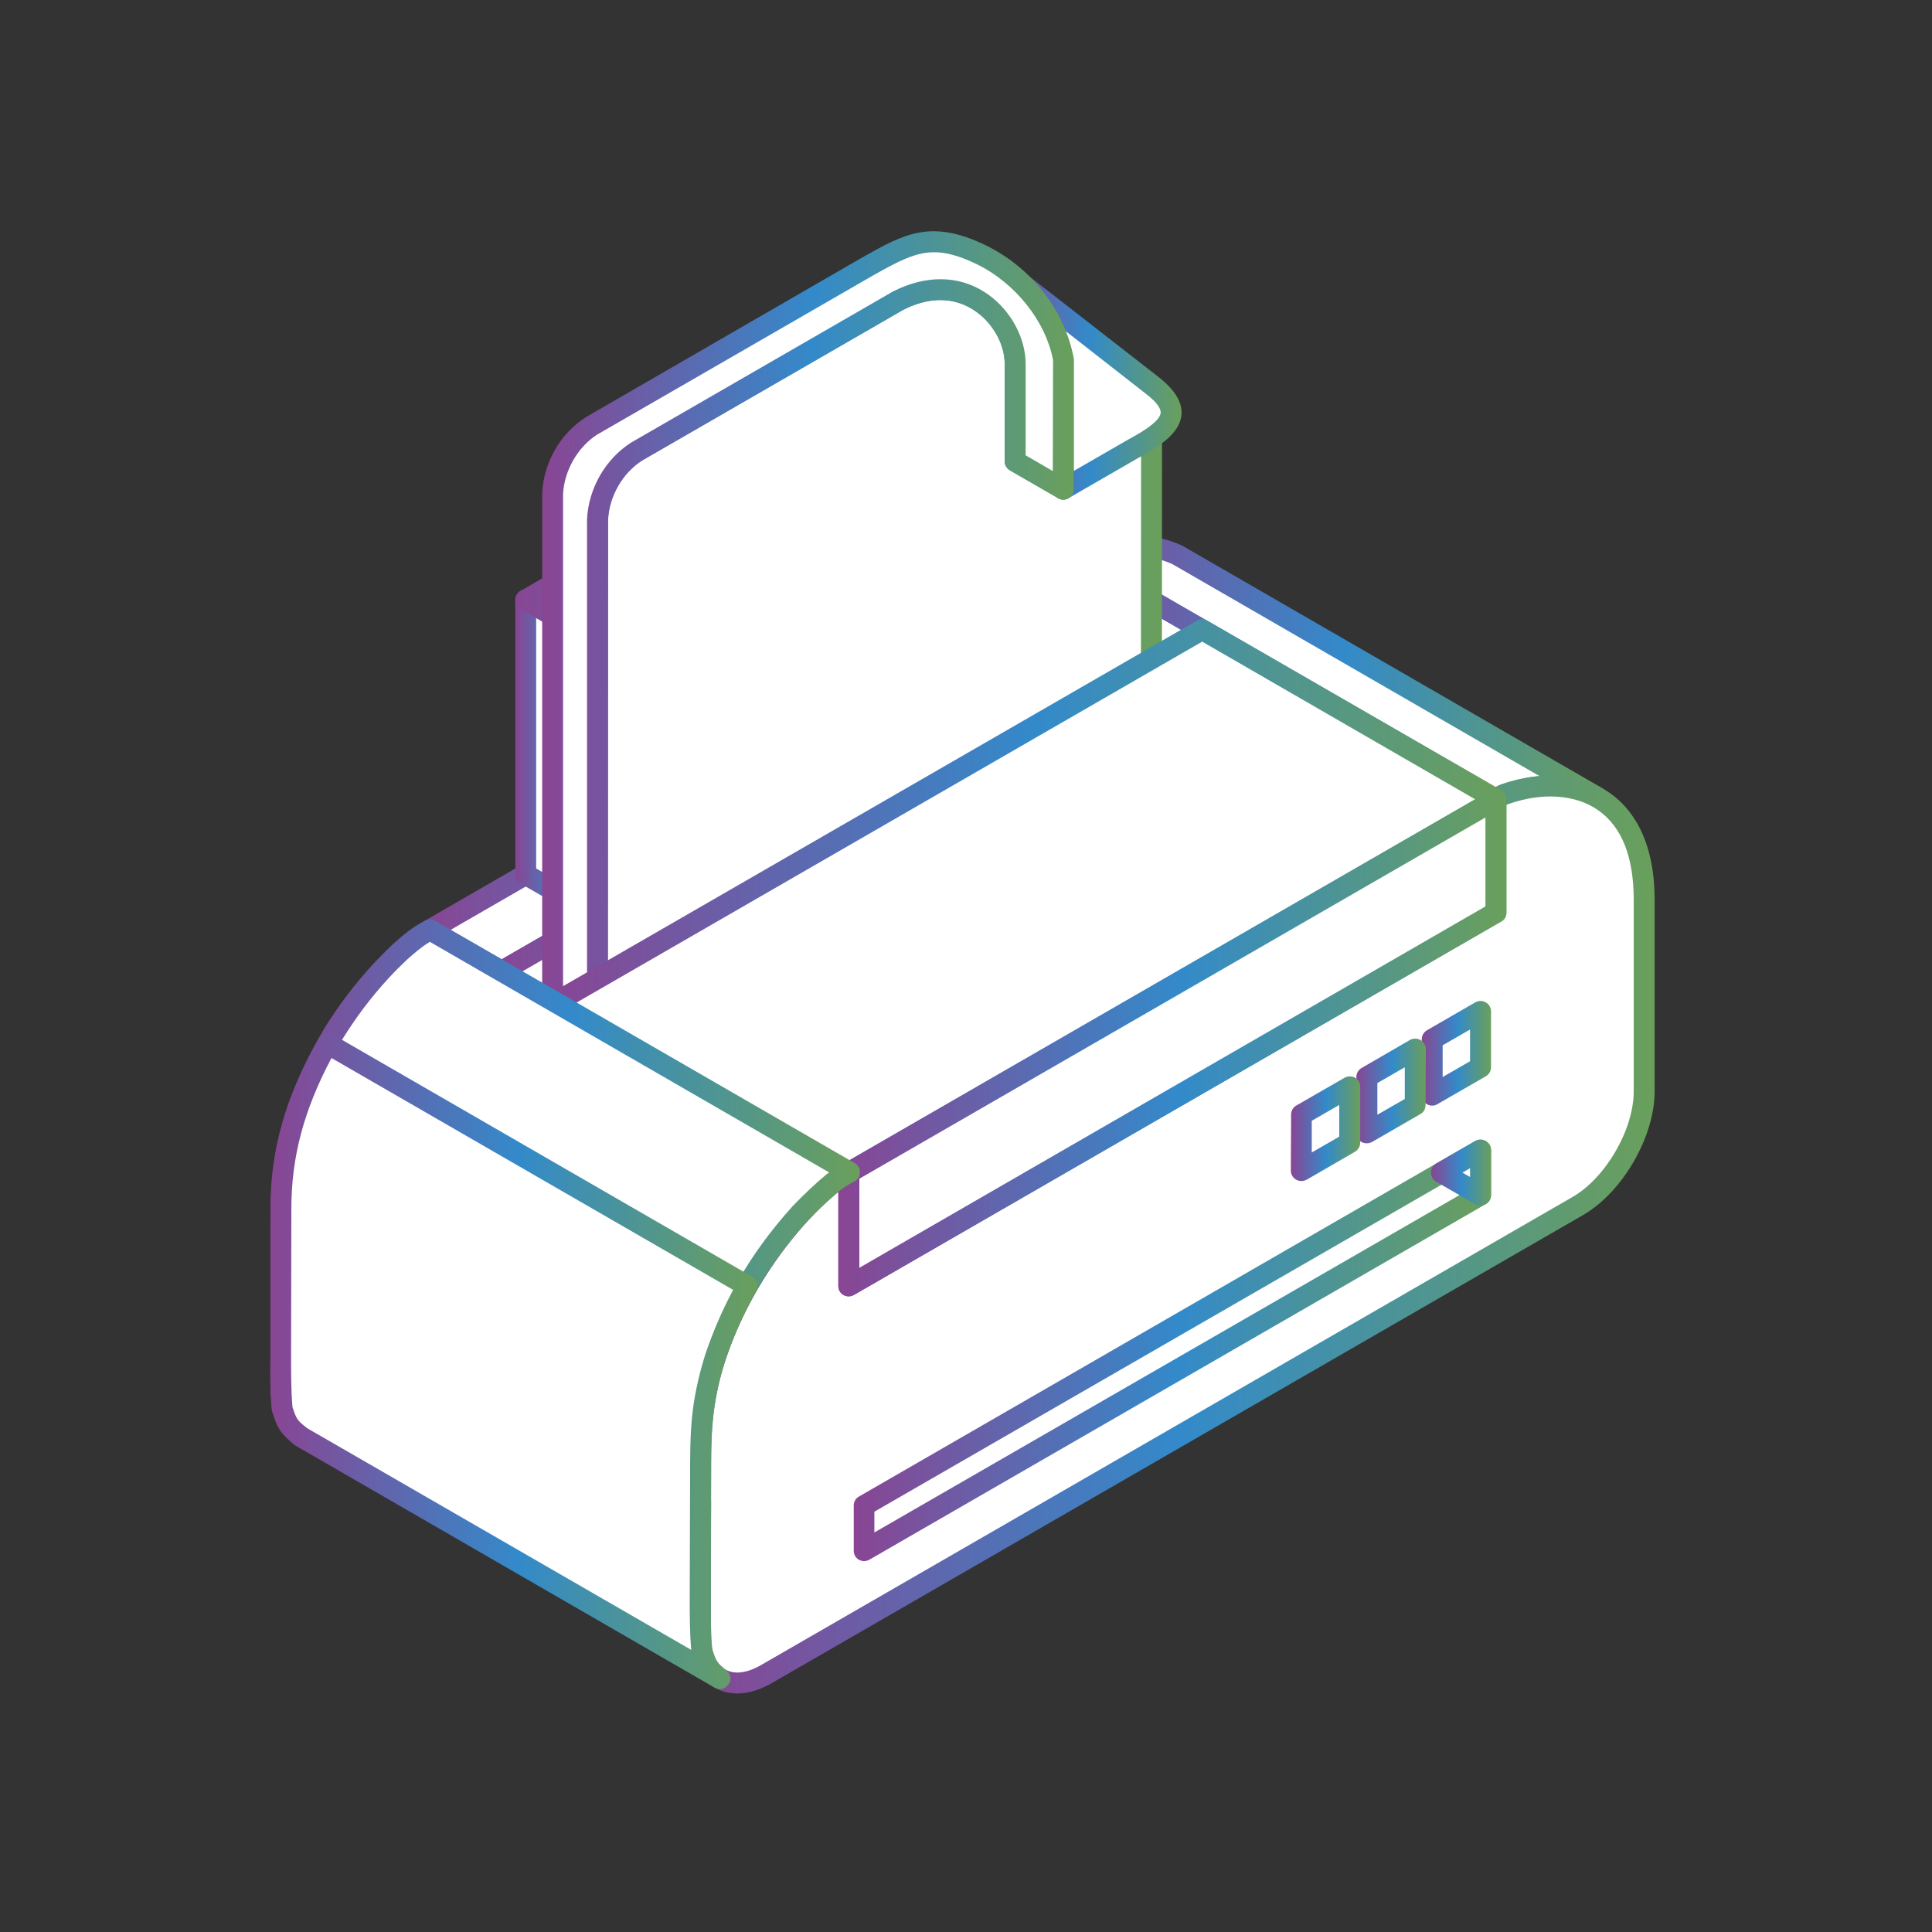
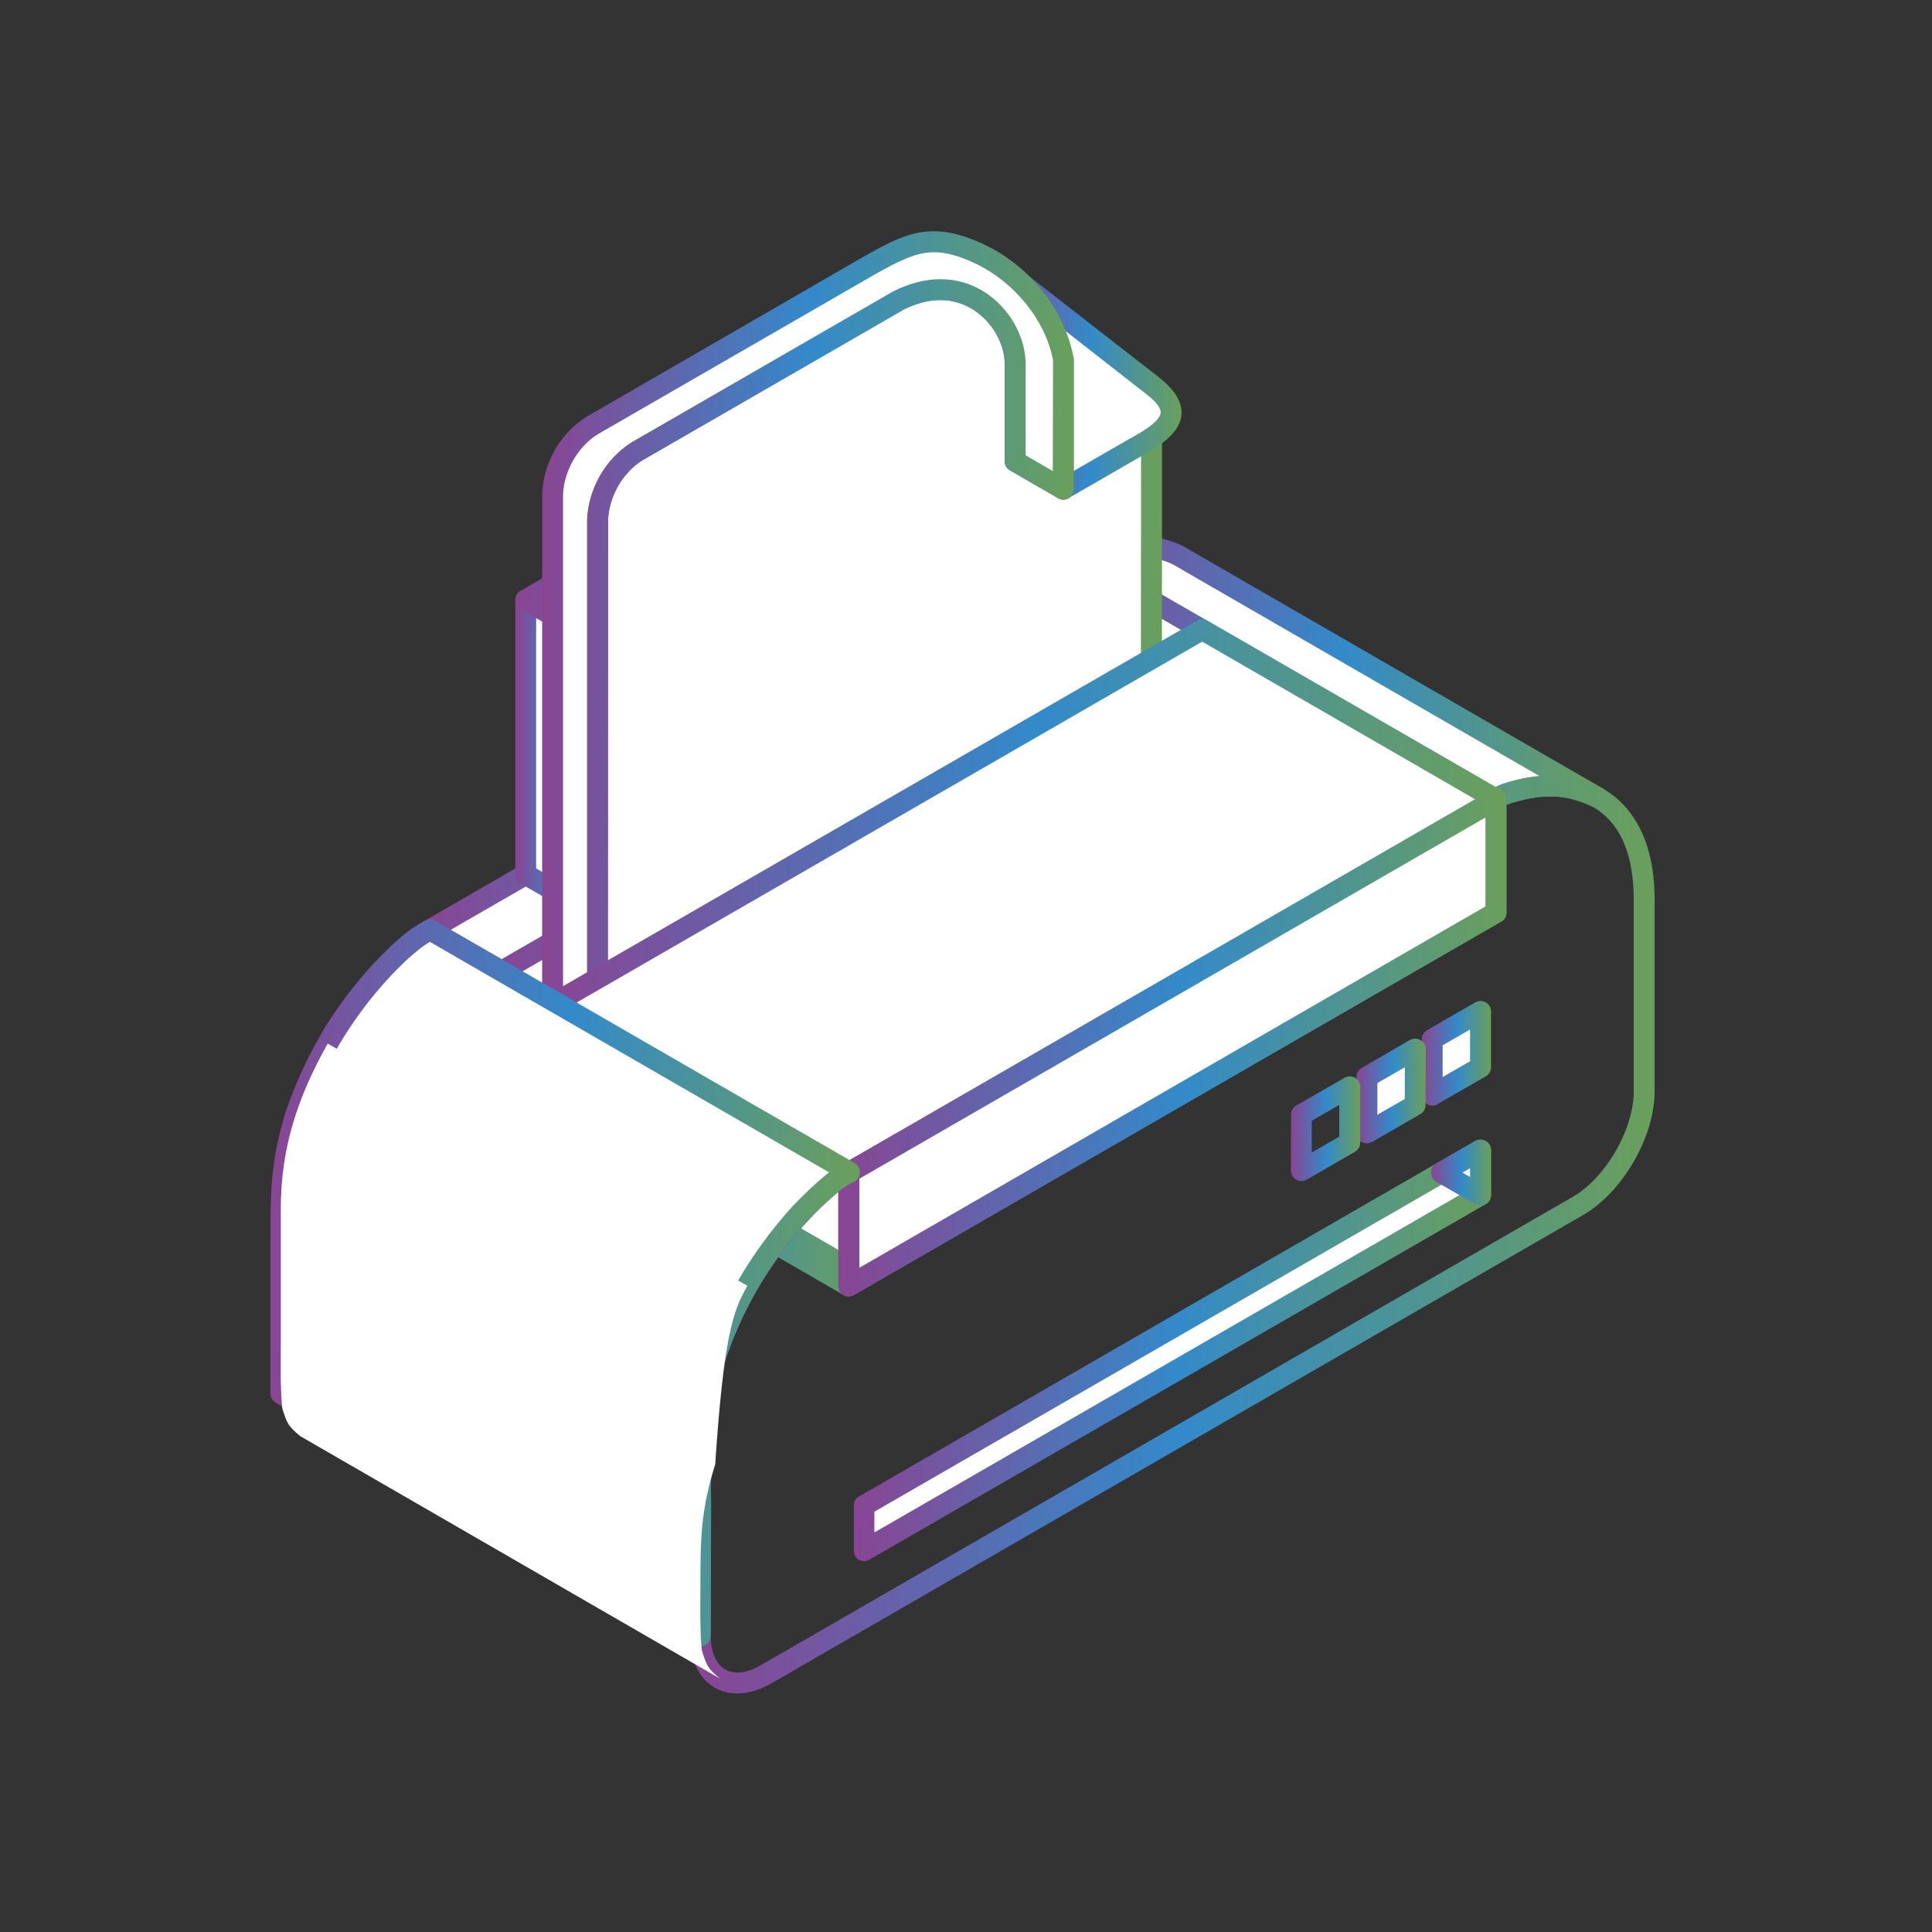
<svg xmlns="http://www.w3.org/2000/svg" version="1.1" x="0px" y="0px" viewBox="0 0 80 80" style="enable-background:new 0 0 80 80;" xml:space="preserve">
  <rect x="0" y="0" width="80" height="80" fill="#333333" stroke="none" />
  <g id="tech__10">
    <g>
      <polygon style="fill-rule:evenodd;clip-rule:evenodd;fill:#FFFFFF;" points="47.568,24.759 44.597,23.042 17.789,38.506     20.772,40.224   " />
      <linearGradient id="SVGID_1_" gradientUnits="userSpaceOnUse" x1="17.361" y1="31.633" x2="48.007" y2="31.633">
        <stop offset="0" style="stop-color:#894593" />
        <stop offset="0.51" style="stop-color:#338ACA" />
        <stop offset="0.999" style="stop-color:#6A9F5B" />
        <stop offset="1" style="stop-color:#5F9F55" />
      </linearGradient>
      <path style="fill-rule:evenodd;clip-rule:evenodd;fill:url(#SVGID_1_);" d="M18.656,38.506l2.117,1.217l25.94-14.964l-2.115-1.216    L18.656,38.506L18.656,38.506z M20.772,40.655c-0.075,0-0.145-0.019-0.218-0.055l-2.971-1.719    c-0.137-0.081-0.222-0.221-0.222-0.375c0-0.155,0.086-0.299,0.222-0.376l26.792-15.465c0.137-0.073,0.306-0.073,0.439,0    l2.976,1.722c0.132,0.078,0.217,0.221,0.217,0.372c0,0.155-0.086,0.299-0.217,0.375L20.981,40.6    C20.919,40.636,20.846,40.655,20.772,40.655z" />
      <polygon style="fill-rule:evenodd;clip-rule:evenodd;fill:#FFFFFF;" points="21.763,24.84 24.748,26.559 24.748,37.924     21.763,36.213   " />
      <linearGradient id="SVGID_00000179642388399551268940000001938970110403123852_" gradientUnits="userSpaceOnUse" x1="21.336" y1="31.382" x2="25.177" y2="31.382">
        <stop offset="0" style="stop-color:#894593" />
        <stop offset="0.51" style="stop-color:#338ACA" />
        <stop offset="0.999" style="stop-color:#6A9F5B" />
        <stop offset="1" style="stop-color:#5F9F55" />
      </linearGradient>
      <path style="fill-rule:evenodd;clip-rule:evenodd;fill:url(#SVGID_00000179642388399551268940000001938970110403123852_);" d="    M22.201,35.962l2.105,1.213v-10.37l-2.105-1.216V35.962L22.201,35.962z M24.748,38.358c-0.088,0-0.162-0.023-0.22-0.058    l-2.971-1.711c-0.136-0.079-0.22-0.221-0.22-0.376V24.84c0-0.155,0.085-0.299,0.22-0.375c0.133-0.078,0.292-0.078,0.427,0    l2.971,1.718c0.133,0.078,0.221,0.217,0.221,0.376v11.365c0,0.154-0.089,0.298-0.221,0.377    C24.896,38.336,24.823,38.358,24.748,38.358z" />
      <polygon style="fill-rule:evenodd;clip-rule:evenodd;fill:#FFFFFF;" points="44.719,15.035 41.747,13.321 21.763,24.84     24.748,26.559   " />
      <linearGradient id="SVGID_00000013891384077729713110000015322882779227757738_" gradientUnits="userSpaceOnUse" x1="21.336" y1="19.938" x2="45.145" y2="19.938">
        <stop offset="0" style="stop-color:#894593" />
        <stop offset="0.51" style="stop-color:#338ACA" />
        <stop offset="0.999" style="stop-color:#6A9F5B" />
        <stop offset="1" style="stop-color:#5F9F55" />
      </linearGradient>
      <path style="fill-rule:evenodd;clip-rule:evenodd;fill:url(#SVGID_00000013891384077729713110000015322882779227757738_);" d="    M22.63,24.84l2.119,1.217l19.1-11.022l-2.101-1.217L22.63,24.84L22.63,24.84z M24.748,26.989c-0.088,0-0.162-0.018-0.22-0.055    l-2.971-1.718c-0.136-0.082-0.22-0.221-0.22-0.376s0.085-0.299,0.22-0.375l19.969-11.52c0.137-0.078,0.295-0.078,0.427,0    l2.986,1.715c0.133,0.077,0.206,0.22,0.206,0.375s-0.073,0.298-0.206,0.376L24.956,26.934    C24.896,26.971,24.823,26.989,24.748,26.989z" />
      <polygon style="fill-rule:evenodd;clip-rule:evenodd;fill:#FFFFFF;" points="24.735,40.452 44.719,28.933 44.719,15.035     24.748,26.559   " />
      <linearGradient id="SVGID_00000097465682861982860910000016999598678610326448_" gradientUnits="userSpaceOnUse" x1="24.307" y1="27.746" x2="45.145" y2="27.746">
        <stop offset="0" style="stop-color:#894593" />
        <stop offset="0.51" style="stop-color:#338ACA" />
        <stop offset="0.999" style="stop-color:#6A9F5B" />
        <stop offset="1" style="stop-color:#5F9F55" />
      </linearGradient>
      <path style="fill-rule:evenodd;clip-rule:evenodd;fill:url(#SVGID_00000097465682861982860910000016999598678610326448_);" d="    M25.177,26.809v12.895l19.098-11.022V15.787L25.177,26.809L25.177,26.809z M24.735,40.888c-0.074,0-0.149-0.02-0.207-0.059    c-0.137-0.079-0.221-0.222-0.221-0.376V26.559c0-0.155,0.085-0.299,0.221-0.376L44.496,14.66c0.137-0.074,0.307-0.074,0.443,0    c0.133,0.077,0.206,0.22,0.206,0.375v13.898c0,0.154-0.073,0.299-0.217,0.375L24.956,40.829    C24.896,40.869,24.823,40.888,24.735,40.888z" />
      <polygon style="fill-rule:evenodd;clip-rule:evenodd;fill:#FFFFFF;" points="35.779,52.875 18.402,42.845 43.936,28.122     61.314,38.152   " />
      <linearGradient id="SVGID_00000037690867359496192780000008608984369353041845_" gradientUnits="userSpaceOnUse" x1="17.97" y1="40.498" x2="61.741" y2="40.498">
        <stop offset="0" style="stop-color:#894593" />
        <stop offset="0.51" style="stop-color:#338ACA" />
        <stop offset="0.999" style="stop-color:#6A9F5B" />
        <stop offset="1" style="stop-color:#5F9F55" />
      </linearGradient>
      <path style="fill-rule:evenodd;clip-rule:evenodd;fill:url(#SVGID_00000037690867359496192780000008608984369353041845_);" d="    M19.268,42.845l16.511,9.533l24.665-14.225l-16.507-9.53L19.268,42.845L19.268,42.845z M35.779,53.31    c-0.073,0-0.148-0.017-0.206-0.058L18.191,43.221C18.058,43.143,17.97,43,17.97,42.845c0-0.154,0.088-0.298,0.221-0.376    l25.524-14.723c0.134-0.078,0.295-0.078,0.427,0L61.52,37.776c0.138,0.078,0.221,0.221,0.221,0.376    c0,0.154-0.084,0.299-0.221,0.375L36,53.252C35.937,53.292,35.852,53.31,35.779,53.31z" />
      <polygon style="fill-rule:evenodd;clip-rule:evenodd;fill:#FFFFFF;" points="61.314,38.152 43.936,28.122 44.571,27.752     61.948,37.783   " />
      <linearGradient id="SVGID_00000036238513706546210930000003356930823186718903_" gradientUnits="userSpaceOnUse" x1="43.495" y1="32.953" x2="62.376" y2="32.953">
        <stop offset="0" style="stop-color:#894593" />
        <stop offset="0.51" style="stop-color:#338ACA" />
        <stop offset="0.999" style="stop-color:#6A9F5B" />
        <stop offset="1" style="stop-color:#5F9F55" />
      </linearGradient>
      <path style="fill-rule:evenodd;clip-rule:evenodd;fill:url(#SVGID_00000036238513706546210930000003356930823186718903_);" d="    M61.314,38.587c-0.085,0-0.158-0.021-0.221-0.059L43.715,28.493c-0.133-0.073-0.22-0.217-0.22-0.371    c0-0.155,0.088-0.299,0.22-0.376l0.639-0.368c0.133-0.078,0.302-0.078,0.439,0L62.158,37.41c0.147,0.075,0.217,0.218,0.217,0.372    c0,0.155-0.07,0.299-0.217,0.376l-0.639,0.368C61.462,38.565,61.387,38.587,61.314,38.587z" />
      <polygon style="fill-rule:evenodd;clip-rule:evenodd;fill:#FFFFFF;" points="61.948,37.783 44.571,27.752 44.571,23.074     61.948,33.109   " />
      <linearGradient id="SVGID_00000065761452484416135880000004444768424204456615_" gradientUnits="userSpaceOnUse" x1="44.132" y1="30.43" x2="62.376" y2="30.43">
        <stop offset="0" style="stop-color:#894593" />
        <stop offset="0.51" style="stop-color:#338ACA" />
        <stop offset="0.999" style="stop-color:#6A9F5B" />
        <stop offset="1" style="stop-color:#5F9F55" />
      </linearGradient>
      <path style="fill-rule:evenodd;clip-rule:evenodd;fill:url(#SVGID_00000065761452484416135880000004444768424204456615_);" d="    M44.998,27.502l16.511,9.532v-3.677l-16.511-9.53V27.502L44.998,27.502z M61.948,38.219c-0.07,0-0.144-0.023-0.217-0.059    L44.354,28.129c-0.138-0.078-0.221-0.221-0.221-0.376l0.01-4.678c0-0.154,0.073-0.298,0.211-0.375    c0.133-0.078,0.302-0.078,0.439,0l17.377,10.035c0.136,0.076,0.206,0.22,0.206,0.375v4.674c0,0.155-0.07,0.299-0.217,0.376    C62.096,38.196,62.022,38.219,61.948,38.219z" />
      <path style="fill-rule:evenodd;clip-rule:evenodd;fill:#FFFFFF;" d="M61.948,33.109L44.571,23.074    c0.98-0.814,3.092-0.608,4.195-0.092l17.377,10.034c-1.371-0.641-2.406-0.567-3.826-0.132    C62.169,32.94,62.074,33.006,61.948,33.109z" />
      <linearGradient id="SVGID_00000112618309873359370660000003831198536947685513_" gradientUnits="userSpaceOnUse" x1="44.141" y1="27.819" x2="66.574" y2="27.819">
        <stop offset="0" style="stop-color:#894593" />
        <stop offset="0.51" style="stop-color:#338ACA" />
        <stop offset="0.999" style="stop-color:#6A9F5B" />
        <stop offset="1" style="stop-color:#5F9F55" />
      </linearGradient>
      <path style="fill-rule:evenodd;clip-rule:evenodd;fill:url(#SVGID_00000112618309873359370660000003831198536947685513_);" d="    M45.478,23.097l16.448,9.496c0.073-0.041,0.148-0.077,0.244-0.114c0.549-0.173,1.065-0.295,1.577-0.343l-15.201-8.777    C47.726,22.979,46.381,22.836,45.478,23.097L45.478,23.097z M61.948,33.54c-0.07,0-0.144-0.018-0.217-0.059L44.354,23.451    c-0.126-0.073-0.196-0.199-0.211-0.339c-0.01-0.141,0.038-0.28,0.148-0.372c1.161-0.963,3.488-0.697,4.66-0.148l17.404,10.049    c0.206,0.117,0.279,0.372,0.169,0.575c-0.111,0.206-0.354,0.291-0.564,0.195c-1.293-0.607-2.223-0.509-3.51-0.113    c-0.073,0.03-0.121,0.062-0.217,0.144C62.147,33.507,62.048,33.54,61.948,33.54z" />
      <polygon style="fill-rule:evenodd;clip-rule:evenodd;fill:#FFFFFF;" points="35.141,53.243 17.763,43.214 18.402,42.845     35.779,52.875   " />
      <linearGradient id="SVGID_00000106140339754394096050000015073059322617213361_" gradientUnits="userSpaceOnUse" x1="17.337" y1="48.045" x2="36.217" y2="48.045">
        <stop offset="0" style="stop-color:#894593" />
        <stop offset="0.51" style="stop-color:#338ACA" />
        <stop offset="0.999" style="stop-color:#6A9F5B" />
        <stop offset="1" style="stop-color:#5F9F55" />
      </linearGradient>
      <path style="fill-rule:evenodd;clip-rule:evenodd;fill:url(#SVGID_00000106140339754394096050000015073059322617213361_);" d="    M35.141,53.679c-0.074,0-0.145-0.019-0.218-0.059L17.557,43.585c-0.147-0.073-0.22-0.217-0.22-0.371    c0-0.155,0.073-0.299,0.22-0.377l0.634-0.369c0.137-0.077,0.295-0.077,0.432,0L36,52.503c0.133,0.078,0.217,0.221,0.217,0.372    c0,0.158-0.085,0.303-0.217,0.377l-0.639,0.368C35.288,53.66,35.215,53.679,35.141,53.679z" />
-       <path style="fill-rule:evenodd;clip-rule:evenodd;fill:#FFFFFF;" d="M35.779,52.875l25.535-14.723l0.635-0.369v-4.674    c0.126-0.103,0.247-0.181,0.368-0.224c2.506-0.885,5.758-0.221,5.758,4.378c0,1.347,0,5.534,0,7.93    c0,1.743-1.235,3.882-2.739,4.747L31.741,69.317c-1.504,0.869-2.738,0.158-2.738-1.585c0-2.375,0-6.569,0-7.93    c0-4.187,2.776-8.788,5.799-11.077c0.095-0.069,0.501-0.254,0.339-0.166v4.685L35.779,52.875z" />
      <linearGradient id="SVGID_00000058589818104511925400000008885866762221330312_" gradientUnits="userSpaceOnUse" x1="28.576" y1="51.12" x2="68.516" y2="51.12">
        <stop offset="0" style="stop-color:#894593" />
        <stop offset="0.51" style="stop-color:#338ACA" />
        <stop offset="0.999" style="stop-color:#6A9F5B" />
        <stop offset="1" style="stop-color:#5F9F55" />
      </linearGradient>
      <path style="fill-rule:evenodd;clip-rule:evenodd;fill:url(#SVGID_00000058589818104511925400000008885866762221330312_);" d="    M35.779,52.875h0.011H35.779L35.779,52.875z M34.714,49.352c-2.617,2.155-5.268,6.42-5.268,10.45l-0.015,7.93    c0,0.681,0.221,1.179,0.598,1.396c0.383,0.221,0.906,0.154,1.496-0.188l33.591-19.376c1.371-0.788,2.533-2.791,2.533-4.372v-7.93    c0-1.773-0.487-3.018-1.467-3.708c-0.929-0.659-2.323-0.756-3.716-0.261c-0.026,0.01-0.051,0.017-0.089,0.037v4.453    c0,0.155-0.07,0.299-0.217,0.376L36,53.252l0,0l-0.639,0.368c-0.133,0.078-0.306,0.078-0.439,0    c-0.136-0.077-0.209-0.217-0.209-0.376V49.352L34.714,49.352z M30.532,70.124c-0.342,0-0.659-0.081-0.944-0.243    c-0.659-0.385-1.013-1.147-1.013-2.149v-7.93c0-4.537,2.997-9.182,5.968-11.424c0.159-0.114,0.539-0.368,0.818-0.236    c0.148,0.07,0.244,0.213,0.258,0.376c0,0.059-0.014,0.114-0.036,0.17v3.808l25.925-14.963v-4.424c0-0.128,0.059-0.247,0.159-0.331    c0.157-0.137,0.331-0.236,0.501-0.302c1.662-0.587,3.35-0.447,4.512,0.375c0.833,0.591,1.835,1.836,1.835,4.412v7.93    c0,1.883-1.334,4.184-2.971,5.124L31.964,69.691C31.462,69.979,30.971,70.124,30.532,70.124z" />
      <polygon style="fill-rule:evenodd;clip-rule:evenodd;fill:#FFFFFF;" points="35.779,64.206 61.302,49.483 61.302,47.623     35.779,62.346   " />
      <linearGradient id="SVGID_00000057856356583717845710000003193999021365447088_" gradientUnits="userSpaceOnUse" x1="35.351" y1="55.915" x2="61.741" y2="55.915">
        <stop offset="0" style="stop-color:#894593" />
        <stop offset="0.51" style="stop-color:#338ACA" />
        <stop offset="0.999" style="stop-color:#6A9F5B" />
        <stop offset="1" style="stop-color:#5F9F55" />
      </linearGradient>
      <path style="fill-rule:evenodd;clip-rule:evenodd;fill:url(#SVGID_00000057856356583717845710000003193999021365447088_);" d="    M36.206,62.596v0.86l24.666-14.222v-0.86L36.206,62.596L36.206,62.596z M35.779,64.642c-0.073,0-0.148-0.021-0.221-0.059    c-0.133-0.078-0.206-0.221-0.206-0.376v-1.861c0-0.155,0.073-0.299,0.206-0.372l25.525-14.727c0.132-0.078,0.305-0.078,0.438,0    c0.138,0.078,0.221,0.221,0.221,0.376v1.861c0,0.156-0.084,0.299-0.221,0.377L36,64.583C35.926,64.62,35.852,64.642,35.779,64.642    z" />
      <polygon style="fill-rule:evenodd;clip-rule:evenodd;fill:#FFFFFF;" points="59.308,43.036 61.302,41.878 61.302,44.194     59.297,45.348   " />
      <linearGradient id="SVGID_00000118384024239946200390000001683164201804789122_" gradientUnits="userSpaceOnUse" x1="58.871" y1="43.615" x2="61.741" y2="43.615">
        <stop offset="0" style="stop-color:#894593" />
        <stop offset="0.51" style="stop-color:#338ACA" />
        <stop offset="0.999" style="stop-color:#6A9F5B" />
        <stop offset="1" style="stop-color:#5F9F55" />
      </linearGradient>
      <path style="fill-rule:evenodd;clip-rule:evenodd;fill:url(#SVGID_00000118384024239946200390000001683164201804789122_);" d="    M59.737,43.283v1.316l1.135-0.656v-1.312L59.737,43.283L59.737,43.283z M59.297,45.782c-0.072,0-0.147-0.018-0.209-0.059    c-0.133-0.077-0.217-0.22-0.217-0.375v-2.312c0-0.155,0.085-0.298,0.217-0.375l2.004-1.158c0.137-0.075,0.295-0.075,0.427,0.003    c0.138,0.073,0.221,0.217,0.221,0.372v2.316c0,0.155-0.084,0.299-0.221,0.376l-2.004,1.154    C59.457,45.764,59.383,45.782,59.297,45.782z" />
      <polygon style="fill-rule:evenodd;clip-rule:evenodd;fill:#FFFFFF;" points="56.592,44.595 58.597,43.441 58.597,45.753     56.592,46.911   " />
      <linearGradient id="SVGID_00000054955566606370529260000018190193946133055891_" gradientUnits="userSpaceOnUse" x1="56.164" y1="45.175" x2="59.04" y2="45.175">
        <stop offset="0" style="stop-color:#894593" />
        <stop offset="0.51" style="stop-color:#338ACA" />
        <stop offset="0.999" style="stop-color:#6A9F5B" />
        <stop offset="1" style="stop-color:#5F9F55" />
      </linearGradient>
      <path style="fill-rule:evenodd;clip-rule:evenodd;fill:url(#SVGID_00000054955566606370529260000018190193946133055891_);" d="    M57.034,44.846v1.313l1.135-0.653v-1.312L57.034,44.846L57.034,44.846z M56.592,47.342c-0.074,0-0.144-0.018-0.216-0.055    c-0.138-0.078-0.211-0.222-0.211-0.376v-2.316c0-0.154,0.085-0.298,0.221-0.375l1.993-1.155c0.134-0.076,0.306-0.076,0.44,0    c0.137,0.079,0.221,0.221,0.221,0.377l-0.011,2.311c0,0.159-0.073,0.299-0.21,0.376l-2.006,1.158    C56.739,47.324,56.666,47.342,56.592,47.342z" />
-       <polygon style="fill-rule:evenodd;clip-rule:evenodd;fill:#FFFFFF;" points="53.889,46.159 55.895,45.001 55.895,47.317     53.889,48.47   " />
      <linearGradient id="SVGID_00000013873209931093006170000005716150096609539712_" gradientUnits="userSpaceOnUse" x1="53.451" y1="46.737" x2="56.323" y2="46.737">
        <stop offset="0" style="stop-color:#894593" />
        <stop offset="0.51" style="stop-color:#338ACA" />
        <stop offset="0.999" style="stop-color:#6A9F5B" />
        <stop offset="1" style="stop-color:#5F9F55" />
      </linearGradient>
      <path style="fill-rule:evenodd;clip-rule:evenodd;fill:url(#SVGID_00000013873209931093006170000005716150096609539712_);" d="    M54.317,46.409v1.313l1.139-0.657v-1.312L54.317,46.409L54.317,46.409z M53.889,48.905c-0.072,0-0.148-0.019-0.221-0.059    c-0.133-0.076-0.217-0.22-0.217-0.375l0.011-2.311c0-0.155,0.073-0.299,0.206-0.377l2.01-1.157    c0.133-0.073,0.292-0.079,0.439,0.003c0.121,0.078,0.207,0.217,0.207,0.372v2.316c0,0.154-0.086,0.298-0.218,0.375l-1.994,1.154    C54.037,48.886,53.964,48.905,53.889,48.905z" />
      <polygon style="fill-rule:evenodd;clip-rule:evenodd;fill:#FFFFFF;" points="20.772,44.908 47.568,29.449 47.578,24.759     20.772,40.224   " />
      <linearGradient id="SVGID_00000102502532505567387540000002095984538904778422_" gradientUnits="userSpaceOnUse" x1="20.334" y1="34.836" x2="48.007" y2="34.836">
        <stop offset="0" style="stop-color:#894593" />
        <stop offset="0.51" style="stop-color:#338ACA" />
        <stop offset="0.999" style="stop-color:#6A9F5B" />
        <stop offset="1" style="stop-color:#5F9F55" />
      </linearGradient>
      <path style="fill-rule:evenodd;clip-rule:evenodd;fill:url(#SVGID_00000102502532505567387540000002095984538904778422_);" d="    M21.203,40.471v3.69L47.14,29.198v-3.687L21.203,40.471L21.203,40.471z M20.772,45.344c-0.086,0-0.159-0.023-0.218-0.059    c-0.137-0.076-0.22-0.22-0.22-0.377v-4.684c0-0.159,0.084-0.299,0.22-0.376l26.808-15.46c0.133-0.077,0.291-0.082,0.427,0    c0.132,0.078,0.217,0.221,0.217,0.372v4.689c0,0.155-0.086,0.295-0.217,0.375l-26.808,15.46    C20.919,45.321,20.846,45.344,20.772,45.344z" />
      <path style="fill-rule:evenodd;clip-rule:evenodd;fill:#FFFFFF;" d="M25.198,53.653l0.011,0.007l20.891-12.043    c0.855-0.498,1.577-1.722,1.577-2.729V16.112l-4.733-3.643c0.539,0.711,0.929,1.54,1.087,2.443v5.341l-1.993-1.149v-3.978    c0.036-1.817-2.017-4.113-4.83-2.687l-10.834,6.255c-0.955,0.605-1.577,1.689-1.626,2.813L24.735,52.61    C24.782,53.111,24.808,53.325,25.198,53.653z" />
      <linearGradient id="SVGID_00000145031637449821770490000010968072316498302139_" gradientUnits="userSpaceOnUse" x1="24.307" y1="32.827" x2="48.118" y2="32.827">
        <stop offset="0" style="stop-color:#894593" />
        <stop offset="0.51" style="stop-color:#338ACA" />
        <stop offset="0.999" style="stop-color:#6A9F5B" />
        <stop offset="1" style="stop-color:#5F9F55" />
      </linearGradient>
      <path style="fill-rule:evenodd;clip-rule:evenodd;fill:url(#SVGID_00000145031637449821770490000010968072316498302139_);" d="    M38.934,12.424c-0.442,0-0.955,0.111-1.529,0.402l-10.824,6.245c-0.807,0.516-1.371,1.482-1.404,2.451L25.163,52.61    c0.036,0.268,0.036,0.395,0.121,0.509L45.88,41.241c0.733-0.423,1.356-1.5,1.356-2.352l0.015-22.56l-2.997-2.308    c0.085,0.269,0.159,0.542,0.206,0.815v5.418c0,0.156-0.085,0.3-0.217,0.376c-0.136,0.079-0.295,0.079-0.427,0l-1.994-1.15    c-0.137-0.078-0.221-0.221-0.221-0.375v-3.978c0.025-0.866-0.512-1.81-1.309-2.307C39.963,12.613,39.509,12.424,38.934,12.424    L38.934,12.424z M25.21,54.092c-0.07,0-0.158-0.019-0.217-0.063c-0.025-0.007-0.048-0.025-0.062-0.041    c-0.55-0.449-0.575-0.821-0.623-1.338V21.508c0.062-1.283,0.759-2.496,1.821-3.179l10.86-6.266    c1.347-0.678,2.68-0.667,3.767,0.022c1.052,0.663,1.737,1.887,1.715,3.052v3.716l1.124,0.652l0.011-4.594    c-0.148-0.711-0.49-1.497-1.003-2.182c-0.133-0.173-0.11-0.417,0.037-0.567c0.159-0.154,0.406-0.17,0.575-0.037l4.733,3.642    c0.095,0.085,0.17,0.21,0.17,0.344l-0.012,22.777c0,1.162-0.781,2.523-1.798,3.105L25.431,54.033    C25.357,54.073,25.284,54.092,25.21,54.092z" />
      <path style="fill-rule:evenodd;clip-rule:evenodd;fill:#FFFFFF;" d="M44.032,20.254l2.912-1.68    c1.43-0.784,2.227-1.474,0.781-2.602l-6.148-4.792l2.454,3.734V20.254z" />
      <linearGradient id="SVGID_00000093888182896275992140000004953248299258055077_" gradientUnits="userSpaceOnUse" x1="41.142" y1="15.717" x2="48.927" y2="15.717">
        <stop offset="0" style="stop-color:#894593" />
        <stop offset="0.51" style="stop-color:#338ACA" />
        <stop offset="0.999" style="stop-color:#6A9F5B" />
        <stop offset="1" style="stop-color:#5F9F55" />
      </linearGradient>
      <path style="fill-rule:evenodd;clip-rule:evenodd;fill:url(#SVGID_00000093888182896275992140000004953248299258055077_);" d="    M43.388,13.132l1.013,1.544c0.037,0.07,0.059,0.156,0.059,0.236v4.59l2.264-1.305c0.369-0.2,1.309-0.712,1.335-1.099    c0.021-0.196-0.196-0.475-0.602-0.786L43.388,13.132L43.388,13.132z M44.032,20.689c-0.073,0-0.148-0.019-0.217-0.059    c-0.137-0.076-0.221-0.22-0.221-0.376l0.011-5.209l-2.385-3.63c-0.121-0.178-0.1-0.413,0.063-0.557    c0.157-0.144,0.39-0.151,0.559-0.021l6.153,4.791c0.659,0.524,0.966,1.025,0.928,1.541c-0.062,0.788-0.954,1.334-1.773,1.784    l-2.908,1.677C44.18,20.671,44.107,20.689,44.032,20.689z" />
      <path style="fill-rule:evenodd;clip-rule:evenodd;fill:#FFFFFF;" d="M25.21,53.66l-1.858-1.073    c-0.402-0.331-0.427-0.542-0.475-1.051l0.01-31.102c0.052-1.12,0.675-2.212,1.626-2.812L35.96,11.01    c1.702-0.952,2.642-1.434,4.636-0.475c1.626,0.773,3.082,2.392,3.436,4.378v5.341l-1.993-1.149v-3.978    c0.036-1.817-2.017-4.113-4.83-2.687l-10.834,6.255c-0.955,0.605-1.577,1.689-1.626,2.813L24.735,52.61    C24.782,53.119,24.808,53.325,25.21,53.66z" />
      <linearGradient id="SVGID_00000110463480920704868710000002422566267171899070_" gradientUnits="userSpaceOnUse" x1="22.449" y1="31.834" x2="44.46" y2="31.834">
        <stop offset="0" style="stop-color:#894593" />
        <stop offset="0.51" style="stop-color:#338ACA" />
        <stop offset="0.999" style="stop-color:#6A9F5B" />
        <stop offset="1" style="stop-color:#5F9F55" />
      </linearGradient>
      <path style="fill-rule:evenodd;clip-rule:evenodd;fill:url(#SVGID_00000110463480920704868710000002422566267171899070_);" d="    M38.687,10.445c-0.781,0-1.467,0.361-2.506,0.944l-11.458,6.609c-0.796,0.513-1.357,1.479-1.408,2.456v31.083    c0.037,0.431,0.037,0.495,0.306,0.715l0.686,0.388V21.508c0.062-1.287,0.759-2.496,1.821-3.179l10.86-6.266    c1.347-0.678,2.68-0.667,3.767,0.022c1.052,0.663,1.737,1.887,1.715,3.052v3.716l1.124,0.652l0.011-4.594    c-0.306-1.611-1.566-3.206-3.192-3.987C39.716,10.592,39.178,10.445,38.687,10.445L38.687,10.445z M25.21,54.092    c-0.07,0-0.144-0.019-0.217-0.059l-1.862-1.073c-0.571-0.472-0.634-0.814-0.681-1.382V20.435c0.058-1.29,0.755-2.499,1.835-3.177    l11.468-6.625c1.677-0.94,2.788-1.567,5.029-0.494c1.906,0.914,3.313,2.713,3.679,4.696v5.418c0,0.156-0.085,0.3-0.217,0.376    c-0.136,0.079-0.295,0.079-0.427,0l-1.994-1.15c-0.137-0.078-0.221-0.221-0.221-0.375v-3.978c0.025-0.866-0.512-1.81-1.309-2.307    c-0.574-0.368-1.553-0.667-2.886,0.007l-10.824,6.245c-0.807,0.516-1.356,1.482-1.404,2.455L25.163,52.61    c0.047,0.432,0.047,0.491,0.32,0.715c0.18,0.144,0.217,0.394,0.085,0.583C25.483,54.029,25.347,54.092,25.21,54.092z" />
      <polygon style="fill-rule:evenodd;clip-rule:evenodd;fill:#FFFFFF;" points="61.948,33.098 49.78,26.072 22.973,41.533     35.141,48.558   " />
      <linearGradient id="SVGID_00000054954945076972453940000013383839201320425397_" gradientUnits="userSpaceOnUse" x1="22.545" y1="37.316" x2="62.376" y2="37.316">
        <stop offset="0" style="stop-color:#894593" />
        <stop offset="0.51" style="stop-color:#338ACA" />
        <stop offset="0.999" style="stop-color:#6A9F5B" />
        <stop offset="1" style="stop-color:#5F9F55" />
      </linearGradient>
      <path style="fill-rule:evenodd;clip-rule:evenodd;fill:url(#SVGID_00000054954945076972453940000013383839201320425397_);" d="    M23.843,41.533l11.299,6.524l25.941-14.96L49.78,26.569L23.843,41.533L23.843,41.533z M35.141,48.994    c-0.074,0-0.145-0.022-0.207-0.062l-12.18-7.023c-0.136-0.078-0.209-0.221-0.209-0.375c0-0.156,0.073-0.299,0.209-0.376    l26.808-15.46c0.133-0.077,0.306-0.077,0.427,0l12.18,7.026c0.136,0.076,0.206,0.22,0.206,0.375c0,0.155-0.07,0.299-0.206,0.376    l-26.808,15.46C35.288,48.971,35.215,48.994,35.141,48.994z" />
      <polygon style="fill-rule:evenodd;clip-rule:evenodd;fill:#FFFFFF;" points="35.141,53.243 61.948,37.783 61.948,33.098     35.141,48.558   " />
      <linearGradient id="SVGID_00000131362841504134788030000004199359005283605135_" gradientUnits="userSpaceOnUse" x1="34.714" y1="43.173" x2="62.376" y2="43.173">
        <stop offset="0" style="stop-color:#894593" />
        <stop offset="0.51" style="stop-color:#338ACA" />
        <stop offset="0.999" style="stop-color:#6A9F5B" />
        <stop offset="1" style="stop-color:#5F9F55" />
      </linearGradient>
      <path style="fill-rule:evenodd;clip-rule:evenodd;fill:url(#SVGID_00000131362841504134788030000004199359005283605135_);" d="    M35.584,48.809v3.687l25.925-14.963V33.85L35.584,48.809L35.584,48.809z M35.141,53.679c-0.074,0-0.145-0.019-0.218-0.059    c-0.136-0.077-0.209-0.217-0.209-0.376v-4.685c0-0.155,0.073-0.299,0.22-0.376l26.797-15.46c0.133-0.073,0.306-0.073,0.439,0    c0.136,0.076,0.206,0.22,0.206,0.375v4.685c0,0.155-0.07,0.299-0.217,0.376L35.361,53.62    C35.288,53.66,35.215,53.679,35.141,53.679z" />
      <path style="fill-rule:evenodd;clip-rule:evenodd;fill:#FFFFFF;" d="M29.003,67.732L11.626,57.701c0-1.991,0-3.982,0-5.969    c0-2.156-0.048-3.413,0.612-5.533c0.364-1.111,0.792-2.028,1.356-3.045l0.221-0.361c0.598-0.959,1.198-1.749,1.957-2.588    c0.269-0.285,0.523-0.546,0.819-0.811c0.401-0.365,0.707-0.63,1.208-0.889l17.378,10.031c-0.169,0.073-0.572,0.339-0.66,0.409    c-0.501,0.416-0.918,0.818-1.368,1.289c-1.699,1.881-2.9,3.912-3.656,6.389c-0.575,2.09-0.491,3.539-0.491,5.658    C29.003,64.1,29.003,65.917,29.003,67.732z" />
      <linearGradient id="SVGID_00000163062424688706842950000011581326009733247157_" gradientUnits="userSpaceOnUse" x1="11.198" y1="53.117" x2="35.607" y2="53.117">
        <stop offset="0" style="stop-color:#894593" />
        <stop offset="0.51" style="stop-color:#338ACA" />
        <stop offset="0.999" style="stop-color:#6A9F5B" />
        <stop offset="1" style="stop-color:#5F9F55" />
      </linearGradient>
      <path style="fill-rule:evenodd;clip-rule:evenodd;fill:url(#SVGID_00000163062424688706842950000011581326009733247157_);" d="    M12.065,57.45l16.511,9.533v-5.478c-0.015-1.74-0.026-3.111,0.487-4.995c0.773-2.499,1.972-4.582,3.757-6.565    c0.489-0.505,0.916-0.914,1.418-1.33c0.026-0.018,0.059-0.038,0.097-0.067L17.8,39c-0.353,0.21-0.596,0.43-0.928,0.719    c-0.269,0.254-0.527,0.508-0.781,0.785c-0.734,0.8-1.323,1.582-1.91,2.522l-0.207,0.351c-0.574,1.013-0.965,1.906-1.333,2.959    c-0.587,1.906-0.575,3.056-0.575,4.966V57.45L12.065,57.45z M29.003,68.162c-0.073,0-0.148-0.014-0.221-0.055L11.405,58.077    c-0.137-0.081-0.207-0.225-0.207-0.375v-6.396c0-1.925,0-3.197,0.623-5.235c0.38-1.12,0.797-2.052,1.405-3.13l0.21-0.369    c0.622-0.992,1.245-1.81,2.017-2.657c0.279-0.295,0.549-0.564,0.832-0.836c0.414-0.362,0.756-0.668,1.32-0.959    c0.137-0.066,0.28-0.062,0.417,0.011l17.377,10.035c0.133,0.077,0.22,0.236,0.206,0.397c0,0.163-0.106,0.311-0.254,0.373    c-0.122,0.051-0.491,0.291-0.564,0.354c-0.464,0.387-0.881,0.773-1.334,1.25c-1.699,1.876-2.824,3.852-3.558,6.215    c-0.475,1.755-0.464,3.073-0.464,4.743l0.015,0.785l-0.015,5.445c0,0.154-0.073,0.302-0.206,0.38    C29.15,68.144,29.077,68.162,29.003,68.162z" />
      <polygon style="fill-rule:evenodd;clip-rule:evenodd;fill:#FFFFFF;" points="61.302,47.623 59.688,48.555 61.302,49.483   " />
      <linearGradient id="SVGID_00000123428646238325128060000011020837511148154543_" gradientUnits="userSpaceOnUse" x1="59.257" y1="48.553" x2="61.741" y2="48.553">
        <stop offset="0" style="stop-color:#894593" />
        <stop offset="0.51" style="stop-color:#338ACA" />
        <stop offset="0.999" style="stop-color:#6A9F5B" />
        <stop offset="1" style="stop-color:#5F9F55" />
      </linearGradient>
      <path style="fill-rule:evenodd;clip-rule:evenodd;fill:url(#SVGID_00000123428646238325128060000011020837511148154543_);" d="    M60.555,48.555l0.317,0.18v-0.361L60.555,48.555L60.555,48.555z M61.302,49.919c-0.073,0-0.147-0.023-0.22-0.059l-1.615-0.928    c-0.137-0.078-0.21-0.221-0.21-0.376s0.073-0.299,0.21-0.376l1.615-0.932c0.132-0.078,0.305-0.078,0.438,0    c0.138,0.078,0.221,0.221,0.221,0.376v1.861c0,0.156-0.084,0.299-0.221,0.377C61.446,49.896,61.373,49.919,61.302,49.919z" />
-       <path style="fill-rule:evenodd;clip-rule:evenodd;fill:#FFFFFF;" d="M30.947,53.243l-17.377-10.03    c-1.236,2.197-1.943,4.305-1.943,6.842c0,1.865,0,3.73,0,5.595c0,0.893-0.026,1.763,0.058,2.654    c0.196,0.626,0.237,0.745,0.749,1.165L29.81,69.505c-0.512-0.42-0.549-0.539-0.748-1.169c-0.086-0.889-0.059-1.762-0.059-2.654    c0-1.467,0-2.934,0-4.402c0-1.976,0.011-3.111,0.612-5.049C29.98,55.154,30.386,54.239,30.947,53.243z" />
+       <path style="fill-rule:evenodd;clip-rule:evenodd;fill:#FFFFFF;" d="M30.947,53.243l-17.377-10.03    c-1.236,2.197-1.943,4.305-1.943,6.842c0,1.865,0,3.73,0,5.595c0,0.893-0.026,1.763,0.058,2.654    c0.196,0.626,0.237,0.745,0.749,1.165L29.81,69.505c-0.512-0.42-0.549-0.539-0.748-1.169c-0.086-0.889-0.059-1.762-0.059-2.654    c0-1.976,0.011-3.111,0.612-5.049C29.98,55.154,30.386,54.239,30.947,53.243z" />
      <linearGradient id="SVGID_00000059277851690517826550000000134576080682496407_" gradientUnits="userSpaceOnUse" x1="11.191" y1="56.36" x2="31.373" y2="56.36">
        <stop offset="0" style="stop-color:#894593" />
        <stop offset="0.51" style="stop-color:#338ACA" />
        <stop offset="0.999" style="stop-color:#6A9F5B" />
        <stop offset="1" style="stop-color:#5F9F55" />
      </linearGradient>
-       <path style="fill-rule:evenodd;clip-rule:evenodd;fill:url(#SVGID_00000059277851690517826550000000134576080682496407_);" d="    M13.726,43.81c-1.146,2.158-1.662,4.1-1.662,6.246l-0.011,6.13c0,0.715,0,1.389,0.058,2.08c0.173,0.512,0.186,0.535,0.602,0.869    l15.91,9.183c-0.063-0.712-0.063-1.42-0.063-2.105l0.015-4.932c0-1.965,0-3.152,0.622-5.176c0.331-0.976,0.697-1.825,1.161-2.694    L13.726,43.81L13.726,43.81z M29.81,69.94c-0.073,0-0.148-0.023-0.221-0.059L12.212,59.846c-0.634-0.52-0.722-0.716-0.944-1.393    c0-0.034-0.011-0.079-0.021-0.107c-0.062-0.733-0.062-1.46-0.049-2.164v-6.127c0-2.43,0.612-4.605,1.995-7.053    c0.047-0.103,0.144-0.176,0.254-0.206c0.122-0.034,0.233-0.014,0.332,0.041l17.377,10.035c0.206,0.117,0.281,0.379,0.159,0.585    c-0.539,0.962-0.944,1.862-1.298,2.912c-0.571,1.89-0.571,3.026-0.571,4.91l-0.015,4.94c0,0.712,0,1.385,0.063,2.075    c0.168,0.513,0.18,0.539,0.586,0.873c0.185,0.144,0.221,0.396,0.085,0.583C30.08,69.873,29.944,69.94,29.81,69.94z" />
    </g>
  </g>
  <g id="Layer_1">
</g>
</svg>